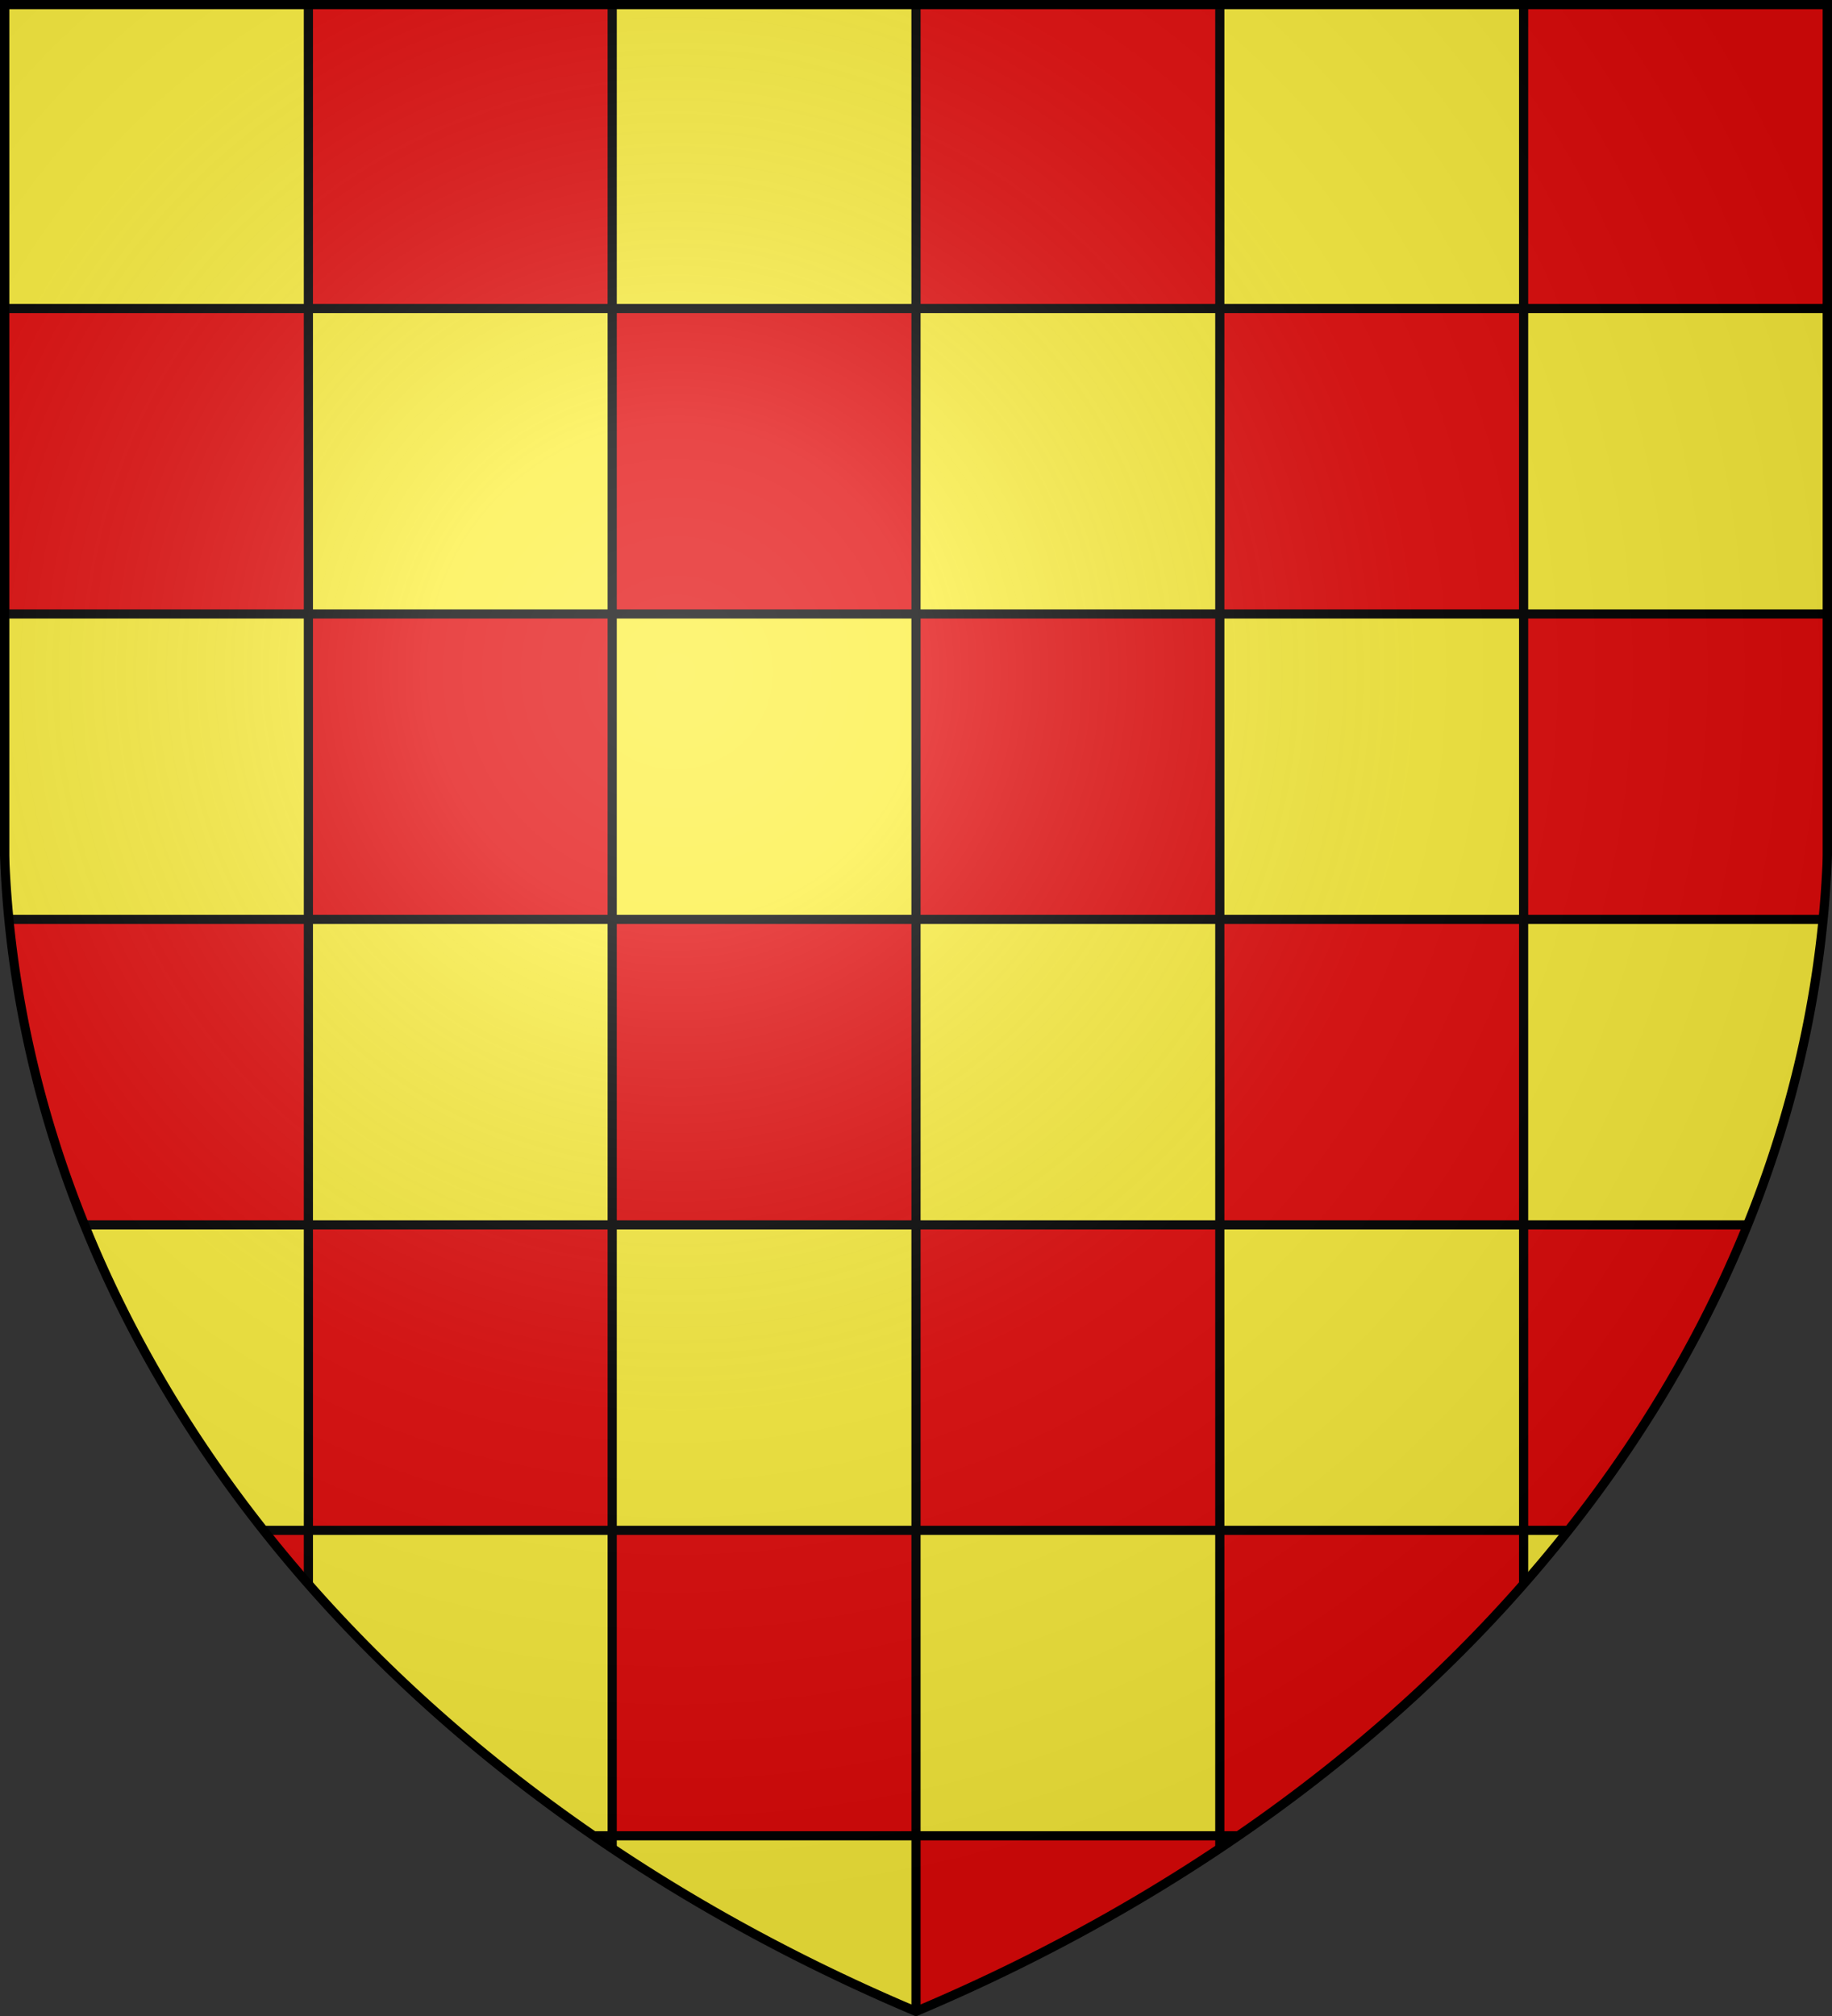
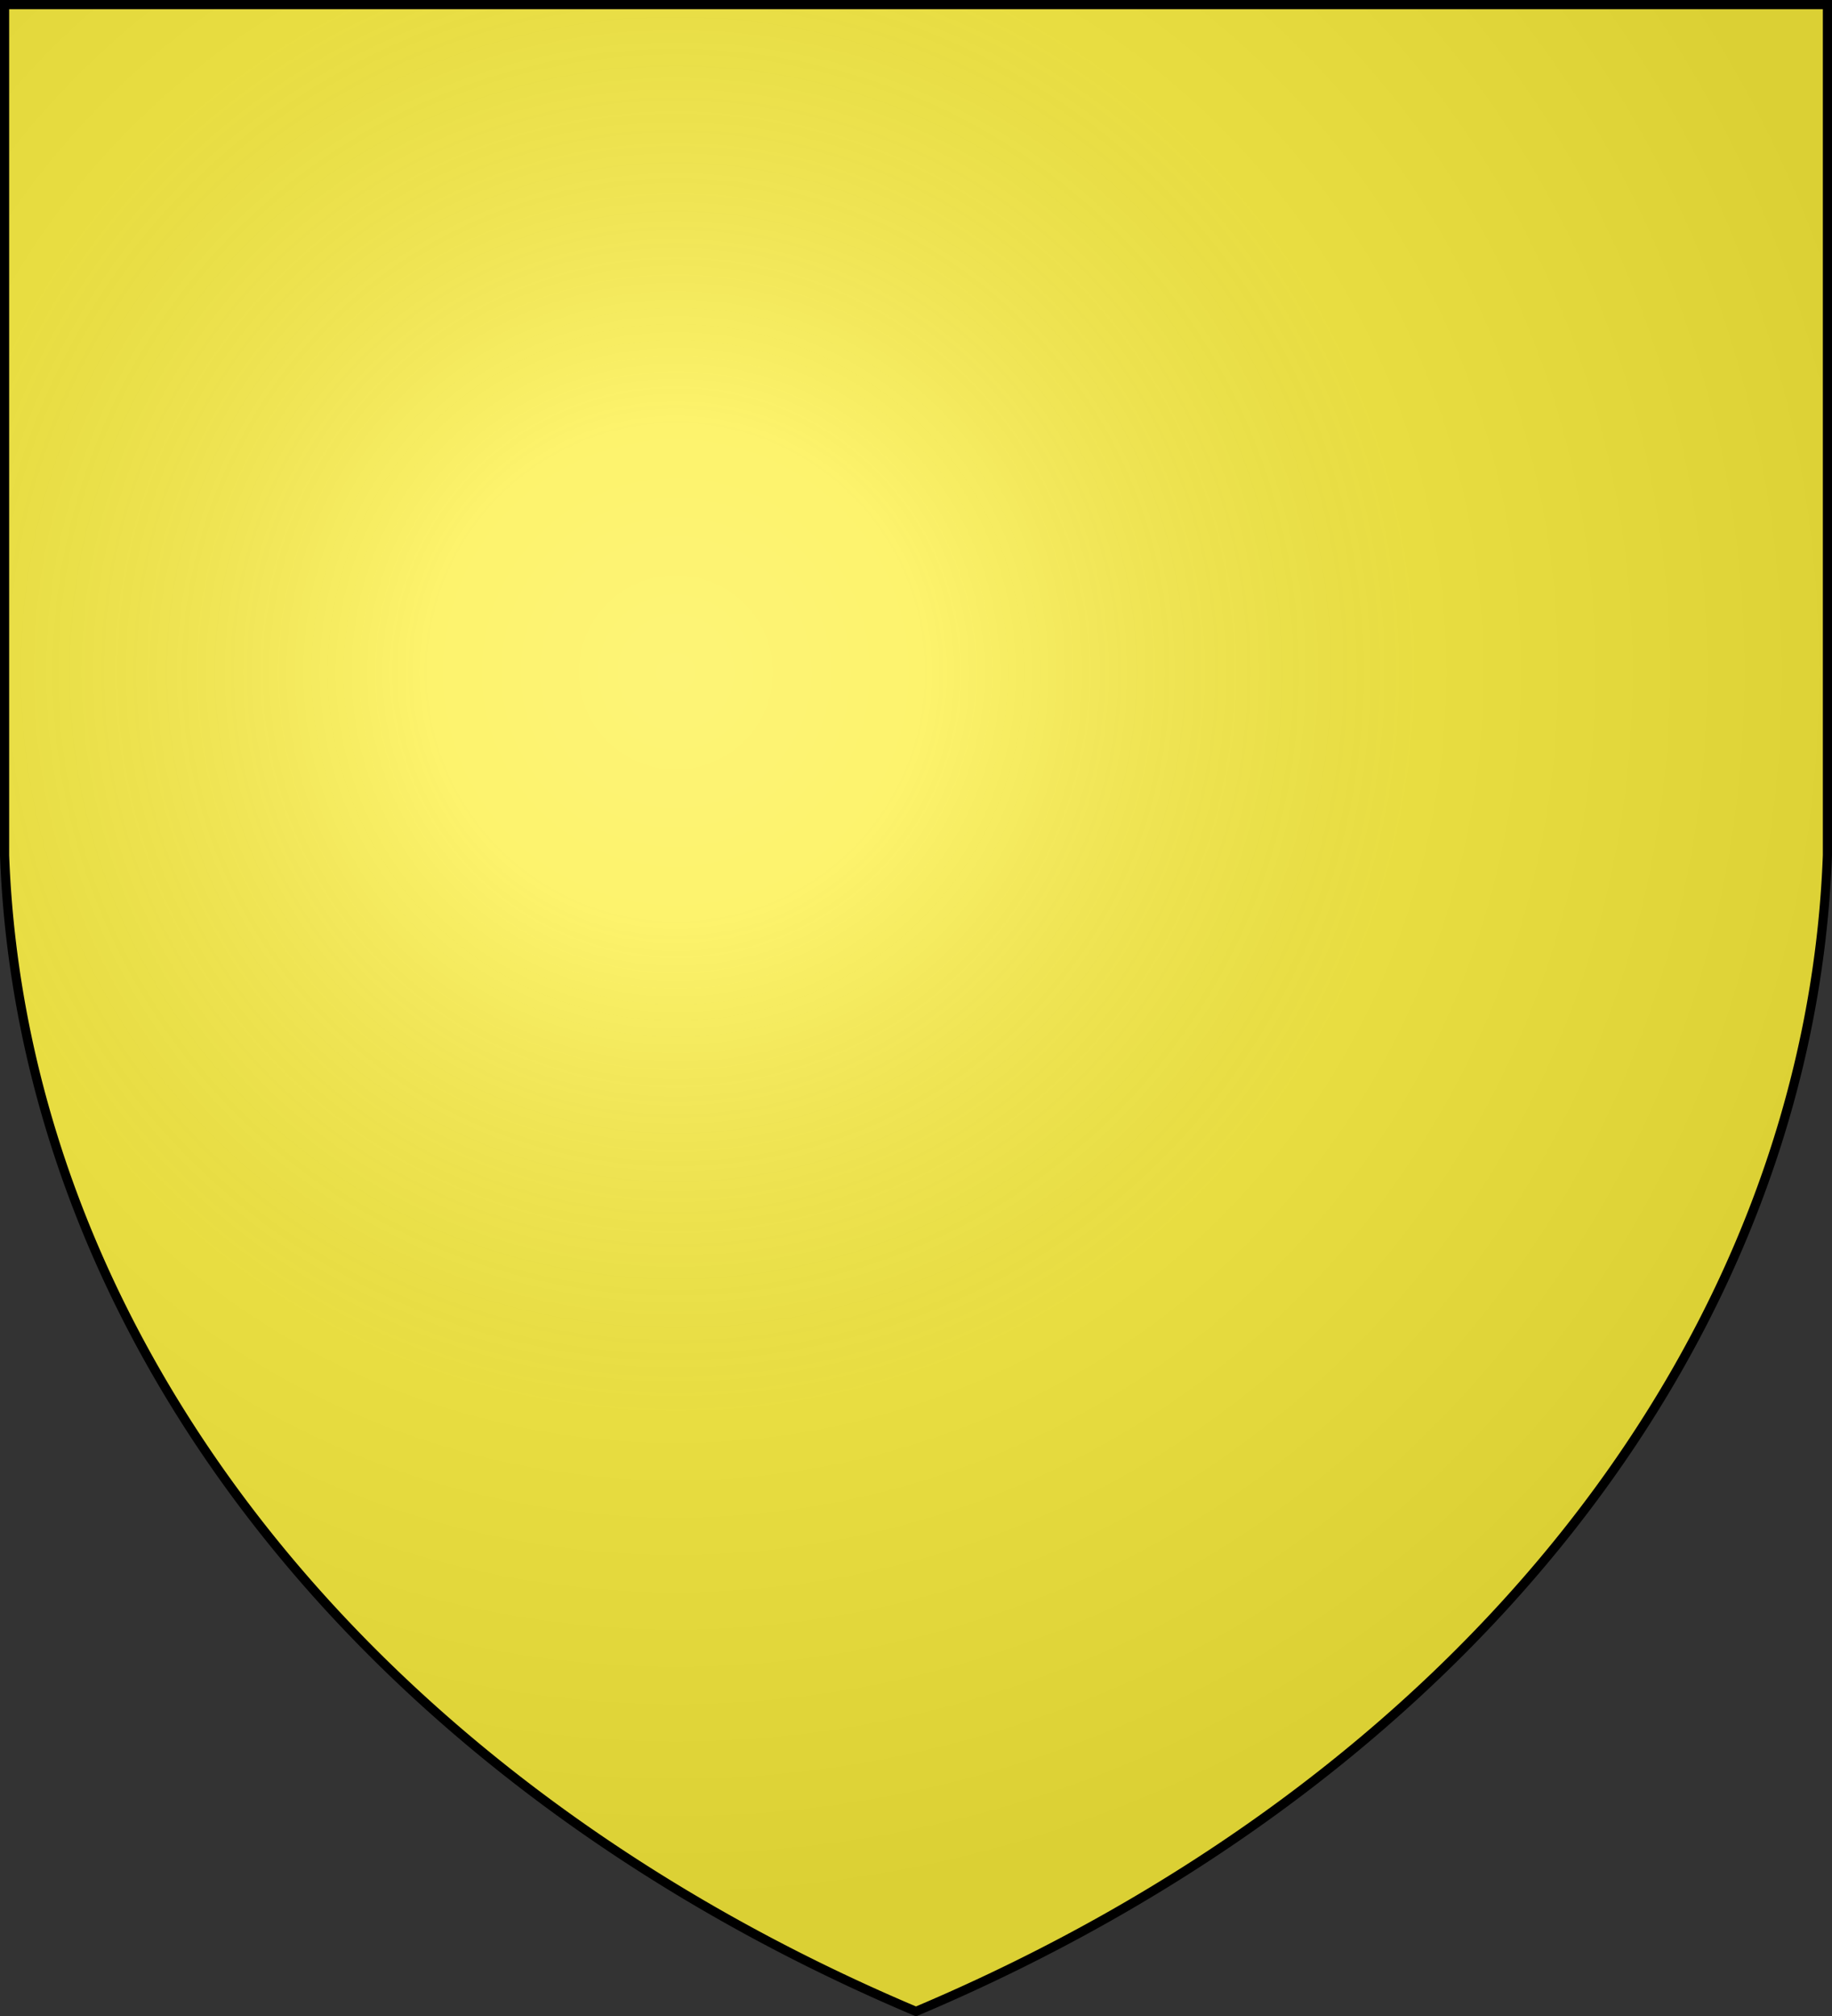
<svg xmlns="http://www.w3.org/2000/svg" xmlns:xlink="http://www.w3.org/1999/xlink" width="600" height="660" stroke="#000">
  <rect width="100%" height="100%" fill="#333333" stroke="none" />
  <radialGradient id="f" cx="221" cy="226" r="300" gradientTransform="translate(-77 -85)scale(1.35)" gradientUnits="userSpaceOnUse">
    <stop offset="0" stop-color="#fff" stop-opacity=".3" />
    <stop offset=".2" stop-color="#fff" stop-opacity=".25" />
    <stop offset=".6" stop-color="#666" stop-opacity=".13" />
    <stop offset="1" stop-opacity=".13" />
  </radialGradient>
  <clipPath id="b">
    <path id="a" d="M1.5 1.5h597V280A570 445 0 0 1 300 658.5 570 445 0 0 1 1.5 280Z" />
  </clipPath>
  <use xlink:href="#a" fill="#fcef3c" />
  <g stroke-width="3">
    <g clip-path="url(#b)">
      <g id="e">
        <g id="d">
-           <path id="c" fill="#e20909" d="M101 1h99.5v100H101z" />
          <use xlink:href="#c" x="-199" />
          <use xlink:href="#c" x="199" />
          <use xlink:href="#c" x="398" />
        </g>
        <use xlink:href="#d" x="99.5" y="100" />
        <use xlink:href="#d" y="200" />
        <use xlink:href="#d" x="99.5" y="300" />
      </g>
      <use xlink:href="#e" y="400" />
    </g>
    <use xlink:href="#a" fill="url(#f)" />
  </g>
</svg>